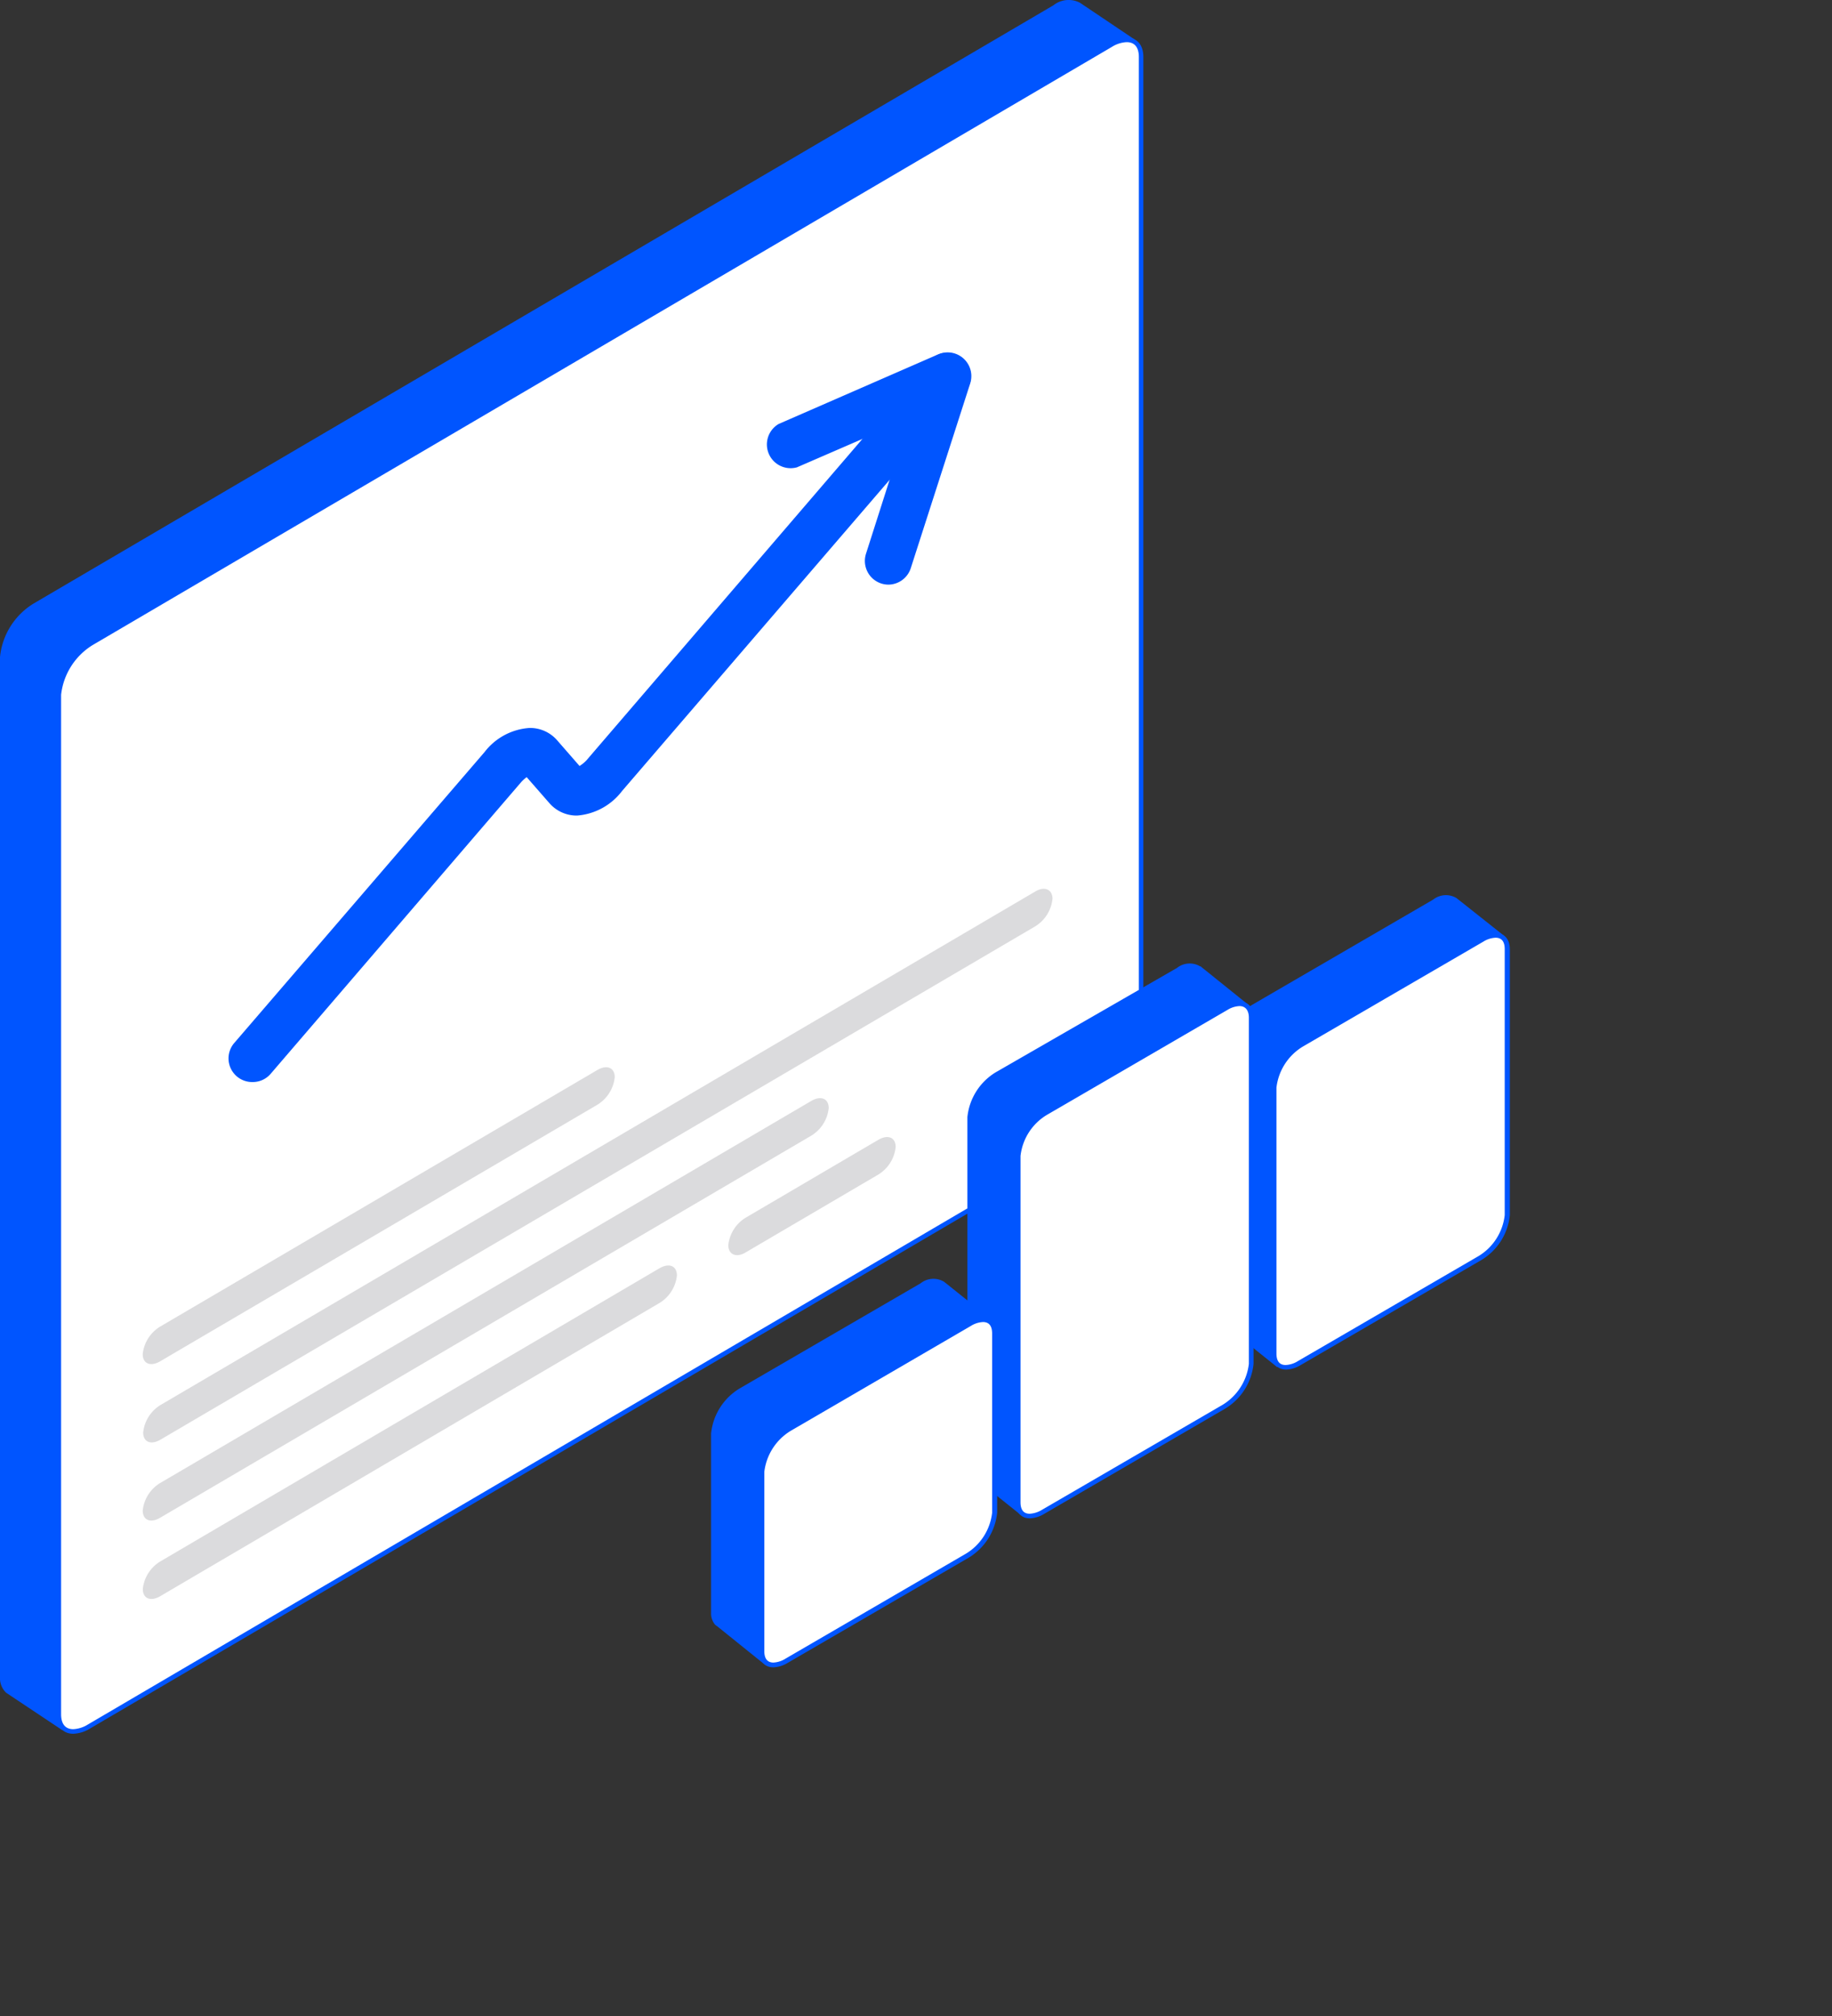
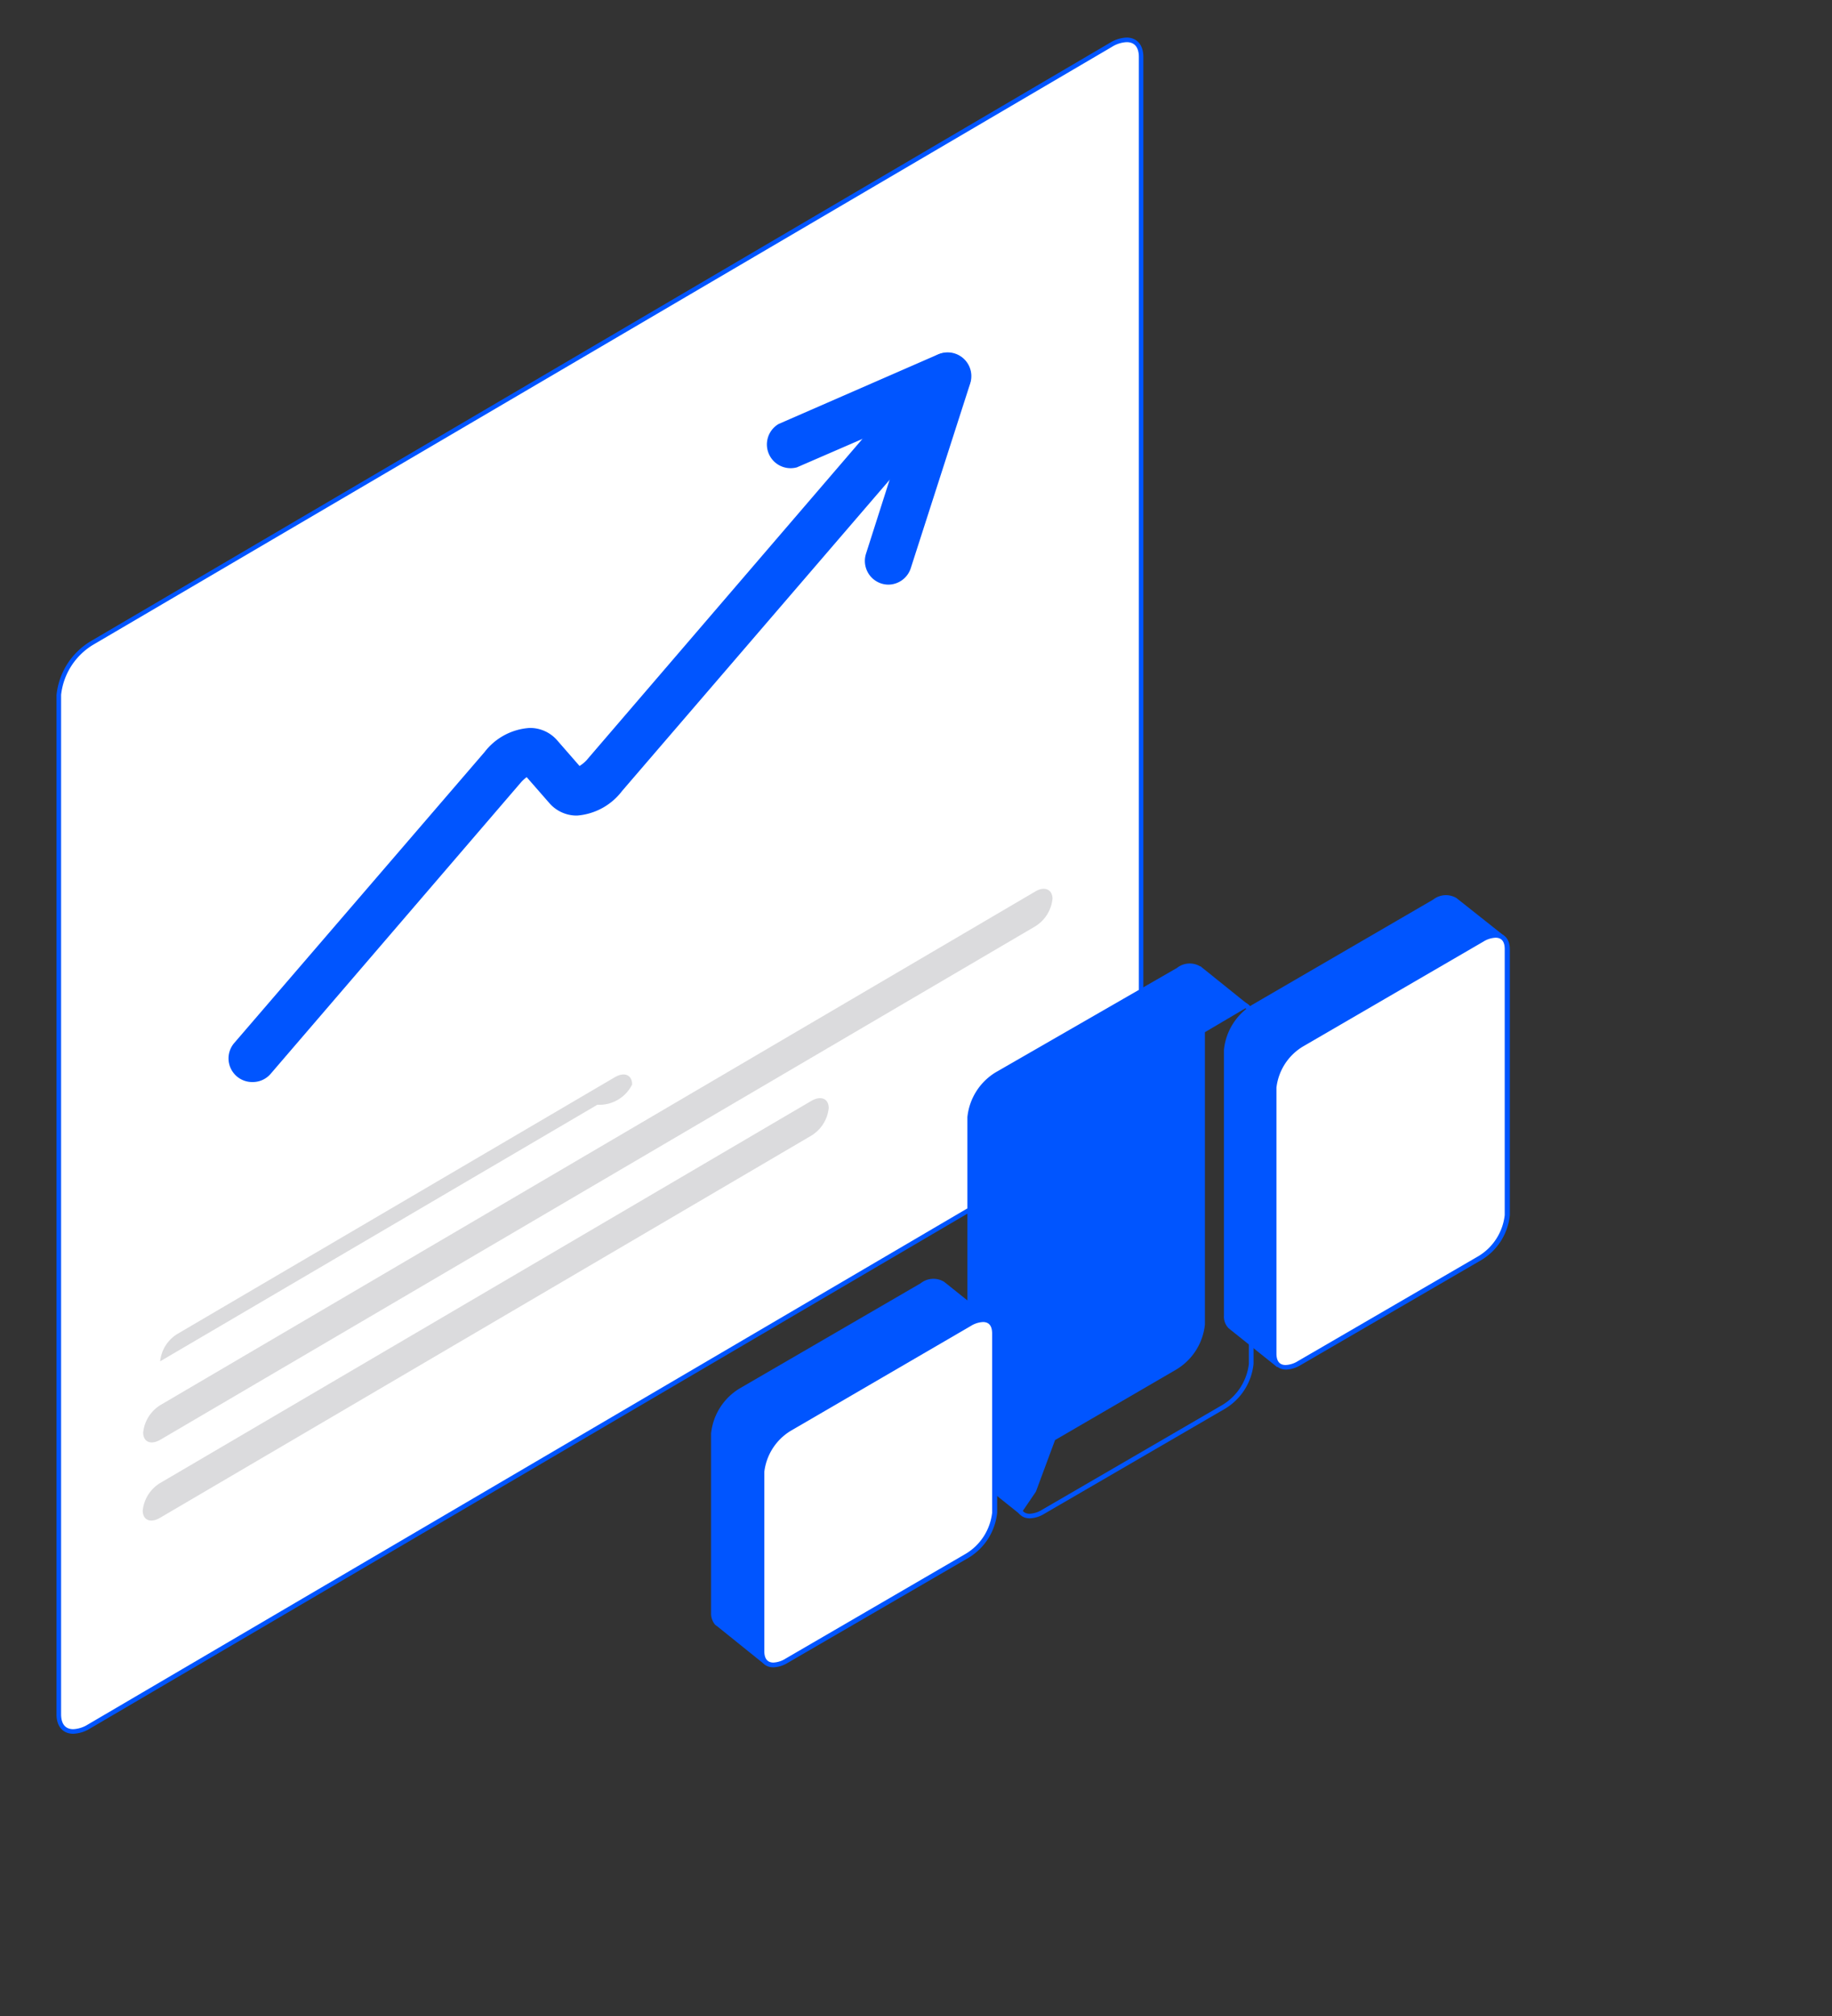
<svg xmlns="http://www.w3.org/2000/svg" id="Слой_1" data-name="Слой 1" viewBox="0 0 200 220">
  <rect x="0" y="0" width="200" height="220" fill="#333333" stroke="none" />
  <defs>
    <style>.cls-1{fill:#05f;}.cls-2{fill:#fff;}.cls-3{fill:#dbdbdd;}</style>
  </defs>
  <title>Монтажная область 40 копия 4</title>
-   <path class="cls-1" d="M123.85,4.3l-5.95-4h0A2.67,2.67,0,0,0,115,.58L3.69,65.85A7.73,7.73,0,0,0,0,71.7V183a2.18,2.18,0,0,0,.68,1.73h0l6.14,4.09,1.76-7.16L115,119.23a7.75,7.75,0,0,0,3.69-5.86V9.08l1.11.24Z" />
  <path class="cls-2" d="M8,189c-1,0-1.58-.7-1.58-1.87V75.82A7.5,7.5,0,0,1,10,70.17L121.25,4.91A3.6,3.6,0,0,1,123,4.35c1,0,1.58.7,1.58,1.87V117.48a7.5,7.5,0,0,1-3.57,5.65L9.74,188.39A3.5,3.5,0,0,1,8,189Z" />
  <path class="cls-1" d="M123,4.6h0c1.16,0,1.33,1,1.33,1.62V117.48a7.31,7.31,0,0,1-3.45,5.43L9.61,188.18A3.32,3.32,0,0,1,8,188.7c-1.16,0-1.33-1-1.33-1.62V75.82a7.33,7.33,0,0,1,3.45-5.43L121.38,5.12A3.32,3.32,0,0,1,123,4.6m0-.5a3.74,3.74,0,0,0-1.86.59L9.86,70a7.75,7.75,0,0,0-3.69,5.86V187.08c0,1.36.73,2.12,1.83,2.12a3.77,3.77,0,0,0,1.86-.59l111.27-65.27a7.73,7.73,0,0,0,3.69-5.86V6.22c0-1.36-.73-2.12-1.83-2.12Z" />
-   <path class="cls-3" d="M65.21,120.56l-47.73,28c-1.05.61-1.9.26-1.9-.79a4,4,0,0,1,1.9-3l47.73-28c1.05-.62,1.9-.26,1.9.79A4,4,0,0,1,65.21,120.56Z" />
+   <path class="cls-3" d="M65.21,120.56l-47.73,28a4,4,0,0,1,1.9-3l47.73-28c1.05-.62,1.9-.26,1.9.79A4,4,0,0,1,65.21,120.56Z" />
  <path class="cls-3" d="M113,101.1l-95.47,56c-1.05.62-1.9.27-1.9-.78a4,4,0,0,1,1.9-3L113,97.3c1-.62,1.9-.27,1.9.78A4,4,0,0,1,113,101.1Z" />
  <path class="cls-3" d="M88.57,123.93l-71.09,41.7c-1.05.62-1.9.26-1.9-.79a4,4,0,0,1,1.9-3l71.09-41.7c1.05-.61,1.9-.26,1.9.79A4,4,0,0,1,88.57,123.93Z" />
-   <path class="cls-3" d="M72,142.19l-54.51,32c-1.05.61-1.9.26-1.9-.79a4,4,0,0,1,1.9-3l54.51-32c1.05-.61,1.9-.26,1.9.79A4,4,0,0,1,72,142.19Z" />
-   <path class="cls-3" d="M95.88,128.18l-14.47,8.49c-1,.61-1.9.26-1.9-.79a4,4,0,0,1,1.9-3l14.47-8.49c1.05-.62,1.9-.27,1.9.78A4,4,0,0,1,95.88,128.18Z" />
  <path class="cls-1" d="M108.22,144l-5.15-4.12h0l0,0h0a2.24,2.24,0,0,0-2.56.16L80.76,151.51a6.51,6.51,0,0,0-3.13,4.92V176a1.88,1.88,0,0,0,.44,1.3v0l0,0a1.33,1.33,0,0,0,.19.14l5.08,4.09,3.27-5.9s.47-1.23.89-2.35l12.94-7.52a6.49,6.49,0,0,0,3.12-4.91v-14Z" />
  <path class="cls-1" d="M136.42,109.76l-5.36-4.31,0,0-.05,0h0a2.23,2.23,0,0,0-2.52.18L108.73,117a6.49,6.49,0,0,0-3.12,4.91v37.76a1.82,1.82,0,0,0,.52,1.4h0l0,0,5.26,4.21,1.7-2.5,2.09-5.63,13.24-7.7a6.49,6.49,0,0,0,3.12-4.91v-31.9Z" />
  <path class="cls-1" d="M27.58,118.08a2.58,2.58,0,0,1-2-4.27L52.9,82.07a6.75,6.75,0,0,1,4.91-2.63h0a3.92,3.92,0,0,1,3,1.33l2.46,2.82A4,4,0,0,0,64,83l37.45-43.6a2.58,2.58,0,1,1,3.92,3.37L67.91,86.32A6.82,6.82,0,0,1,63,89h0a3.94,3.94,0,0,1-3-1.33L57.5,84.81a3.66,3.66,0,0,0-.68.63L29.55,117.18A2.57,2.57,0,0,1,27.58,118.08Z" />
  <path class="cls-1" d="M97,63.8a2.64,2.64,0,0,1-.78-.12,2.59,2.59,0,0,1-1.68-3.25l4.71-14.74L87,51A2.59,2.59,0,0,1,85,46.27l17.42-7.6a2.59,2.59,0,0,1,3.5,3.16L99.43,62A2.59,2.59,0,0,1,97,63.8Z" />
  <path class="cls-1" d="M164.2,102.12,159,98l0,0,0,0h0a2.25,2.25,0,0,0-2.54.17l-19.72,11.46a6.52,6.52,0,0,0-3.12,4.92v29a1.81,1.81,0,0,0,.52,1.41h0l5.3,4.24,2.12-7.2,14.87-8.65a6.48,6.48,0,0,0,3.13-4.91V105.93Z" />
  <path class="cls-2" d="M84.44,181.7c-.83,0-1.3-.56-1.3-1.52V160.63a6.23,6.23,0,0,1,3-4.7l19.72-11.46a3,3,0,0,1,1.45-.46c.83,0,1.3.56,1.3,1.53v19.54a6.24,6.24,0,0,1-3,4.7L85.89,181.24A3,3,0,0,1,84.44,181.7Z" />
  <path class="cls-1" d="M107.31,144.27h0c.91,0,1,.79,1,1.27v19.54a6,6,0,0,1-2.88,4.48L85.76,181a2.75,2.75,0,0,1-1.32.43c-.91,0-1-.8-1-1.27V160.63a6.07,6.07,0,0,1,2.87-4.48L106,144.69a2.73,2.73,0,0,1,1.33-.42m0-.5a3.18,3.18,0,0,0-1.58.49L86,155.72a6.49,6.49,0,0,0-3.12,4.91v19.55c0,1.14.62,1.77,1.55,1.77a3.22,3.22,0,0,0,1.57-.49L105.73,170a6.51,6.51,0,0,0,3.13-4.92V145.54c0-1.14-.62-1.77-1.55-1.77Z" />
-   <path class="cls-2" d="M112.41,165.44c-.82,0-1.29-.55-1.29-1.52V126.15a6.21,6.21,0,0,1,3-4.69L133.84,110a3,3,0,0,1,1.45-.46c.82,0,1.3.55,1.3,1.52v37.77a6.24,6.24,0,0,1-3,4.69L113.87,165A3,3,0,0,1,112.41,165.44Z" />
  <path class="cls-1" d="M135.29,109.79h0c.91,0,1.05.8,1.05,1.27v37.77a6.05,6.05,0,0,1-2.88,4.48l-19.72,11.46a2.84,2.84,0,0,1-1.33.42c-.91,0-1-.8-1-1.27V126.15a6,6,0,0,1,2.87-4.48L134,110.21a2.73,2.73,0,0,1,1.33-.42m0-.5a3.29,3.29,0,0,0-1.58.49L114,121.24a6.46,6.46,0,0,0-3.12,4.91v37.77c0,1.14.62,1.77,1.54,1.77a3.22,3.22,0,0,0,1.58-.49l19.72-11.46a6.48,6.48,0,0,0,3.13-4.91V111.06c0-1.14-.63-1.77-1.55-1.77Z" />
  <path class="cls-2" d="M140.39,149.18c-.82,0-1.29-.55-1.3-1.52v-29a6.22,6.22,0,0,1,3-4.69l19.72-11.46a2.91,2.91,0,0,1,1.46-.46c.82,0,1.29.55,1.29,1.52v29a6.19,6.19,0,0,1-3,4.69l-19.72,11.46A3,3,0,0,1,140.39,149.18Z" />
  <path class="cls-1" d="M163.27,102.33h0c.91,0,1,.79,1,1.27v29a6,6,0,0,1-2.87,4.48l-19.72,11.46a2.73,2.73,0,0,1-1.33.42c-.91,0-1-.8-1-1.27v-29a6.05,6.05,0,0,1,2.88-4.48l19.72-11.46a2.73,2.73,0,0,1,1.33-.42m0-.5a3.12,3.12,0,0,0-1.58.49L142,113.78a6.48,6.48,0,0,0-3.13,4.91v29c0,1.14.62,1.77,1.54,1.77a3.29,3.29,0,0,0,1.58-.49l19.72-11.46a6.46,6.46,0,0,0,3.12-4.91v-29c0-1.14-.62-1.77-1.54-1.77Z" />
</svg>